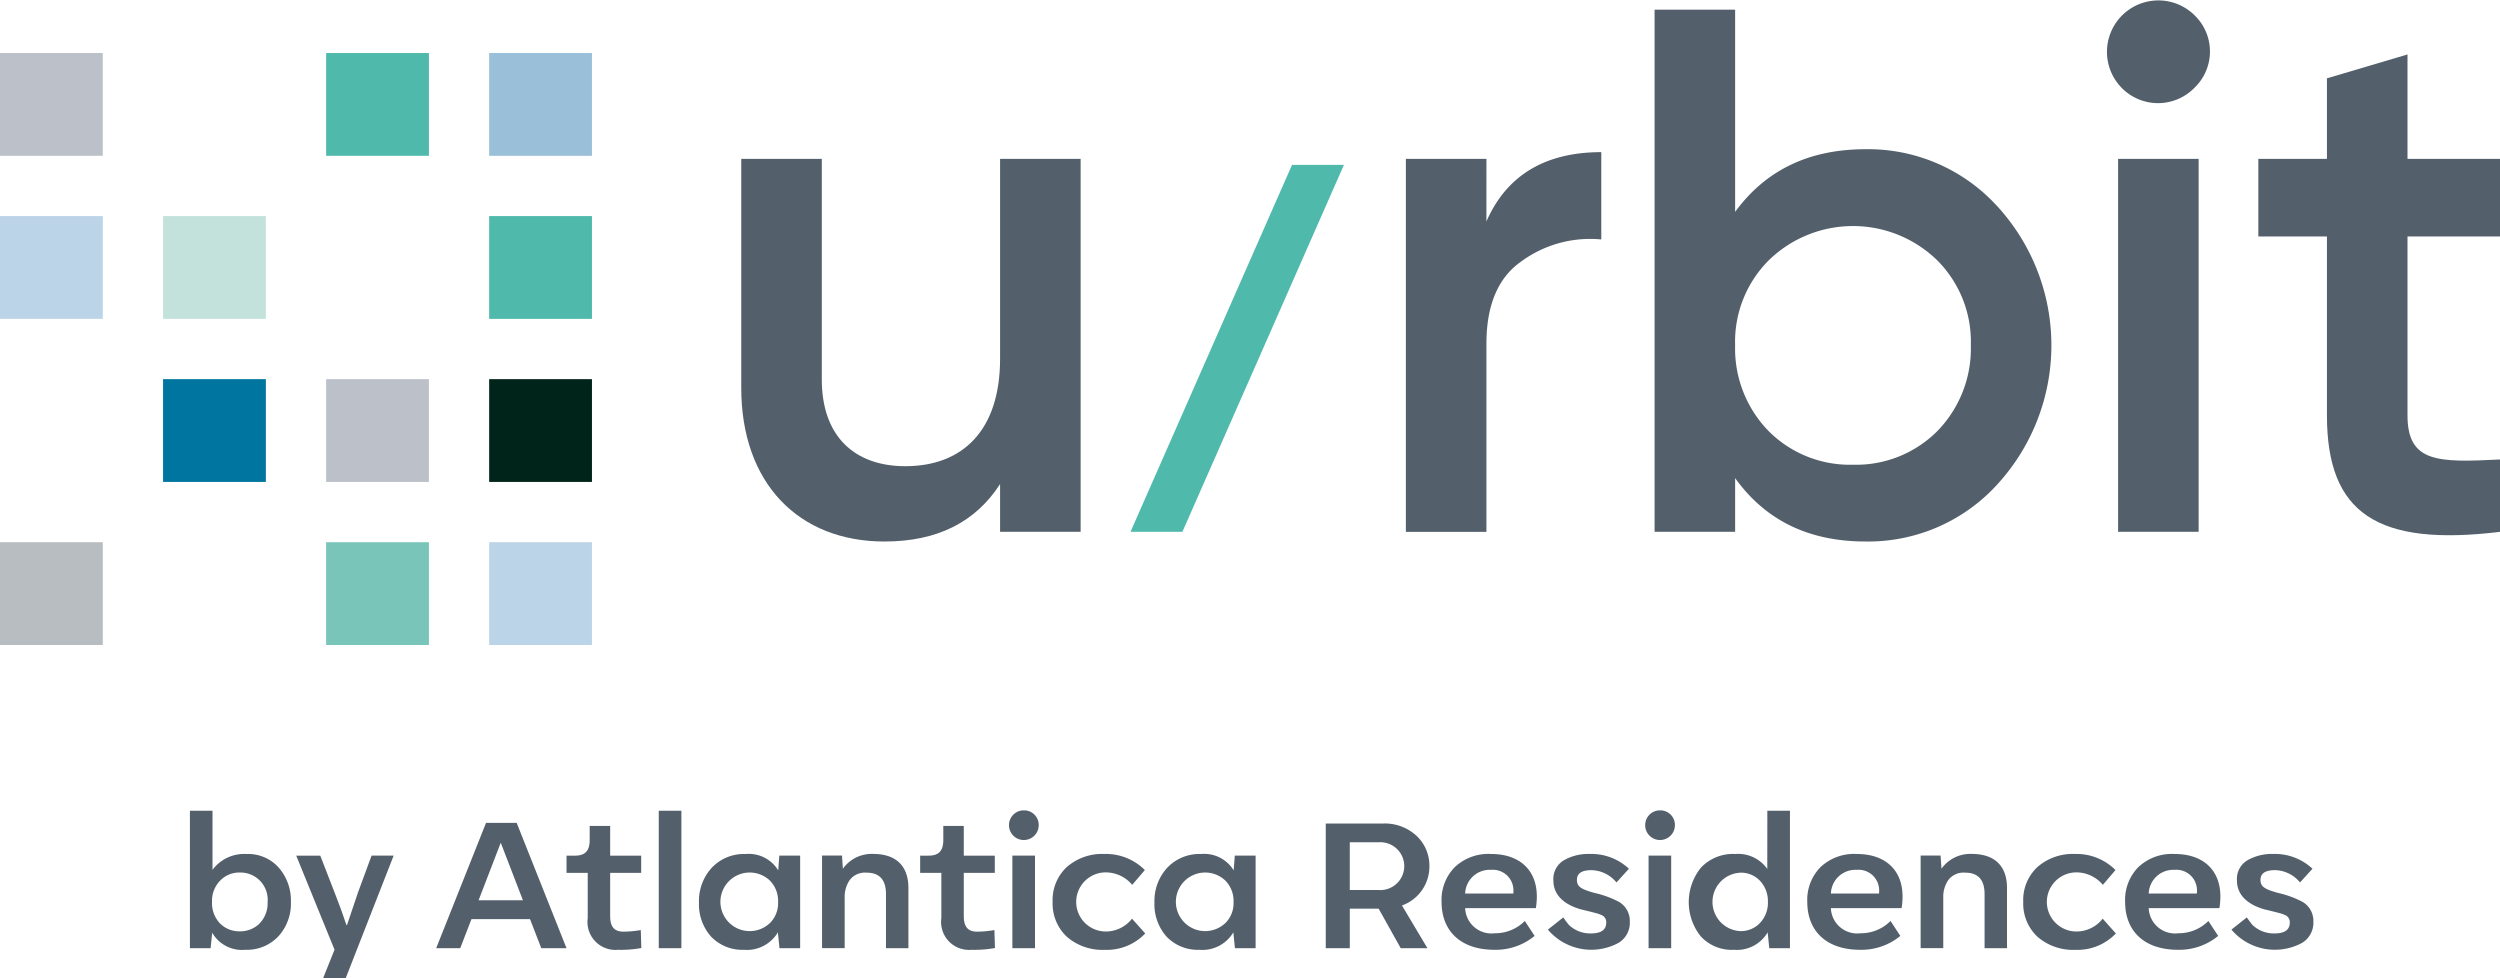
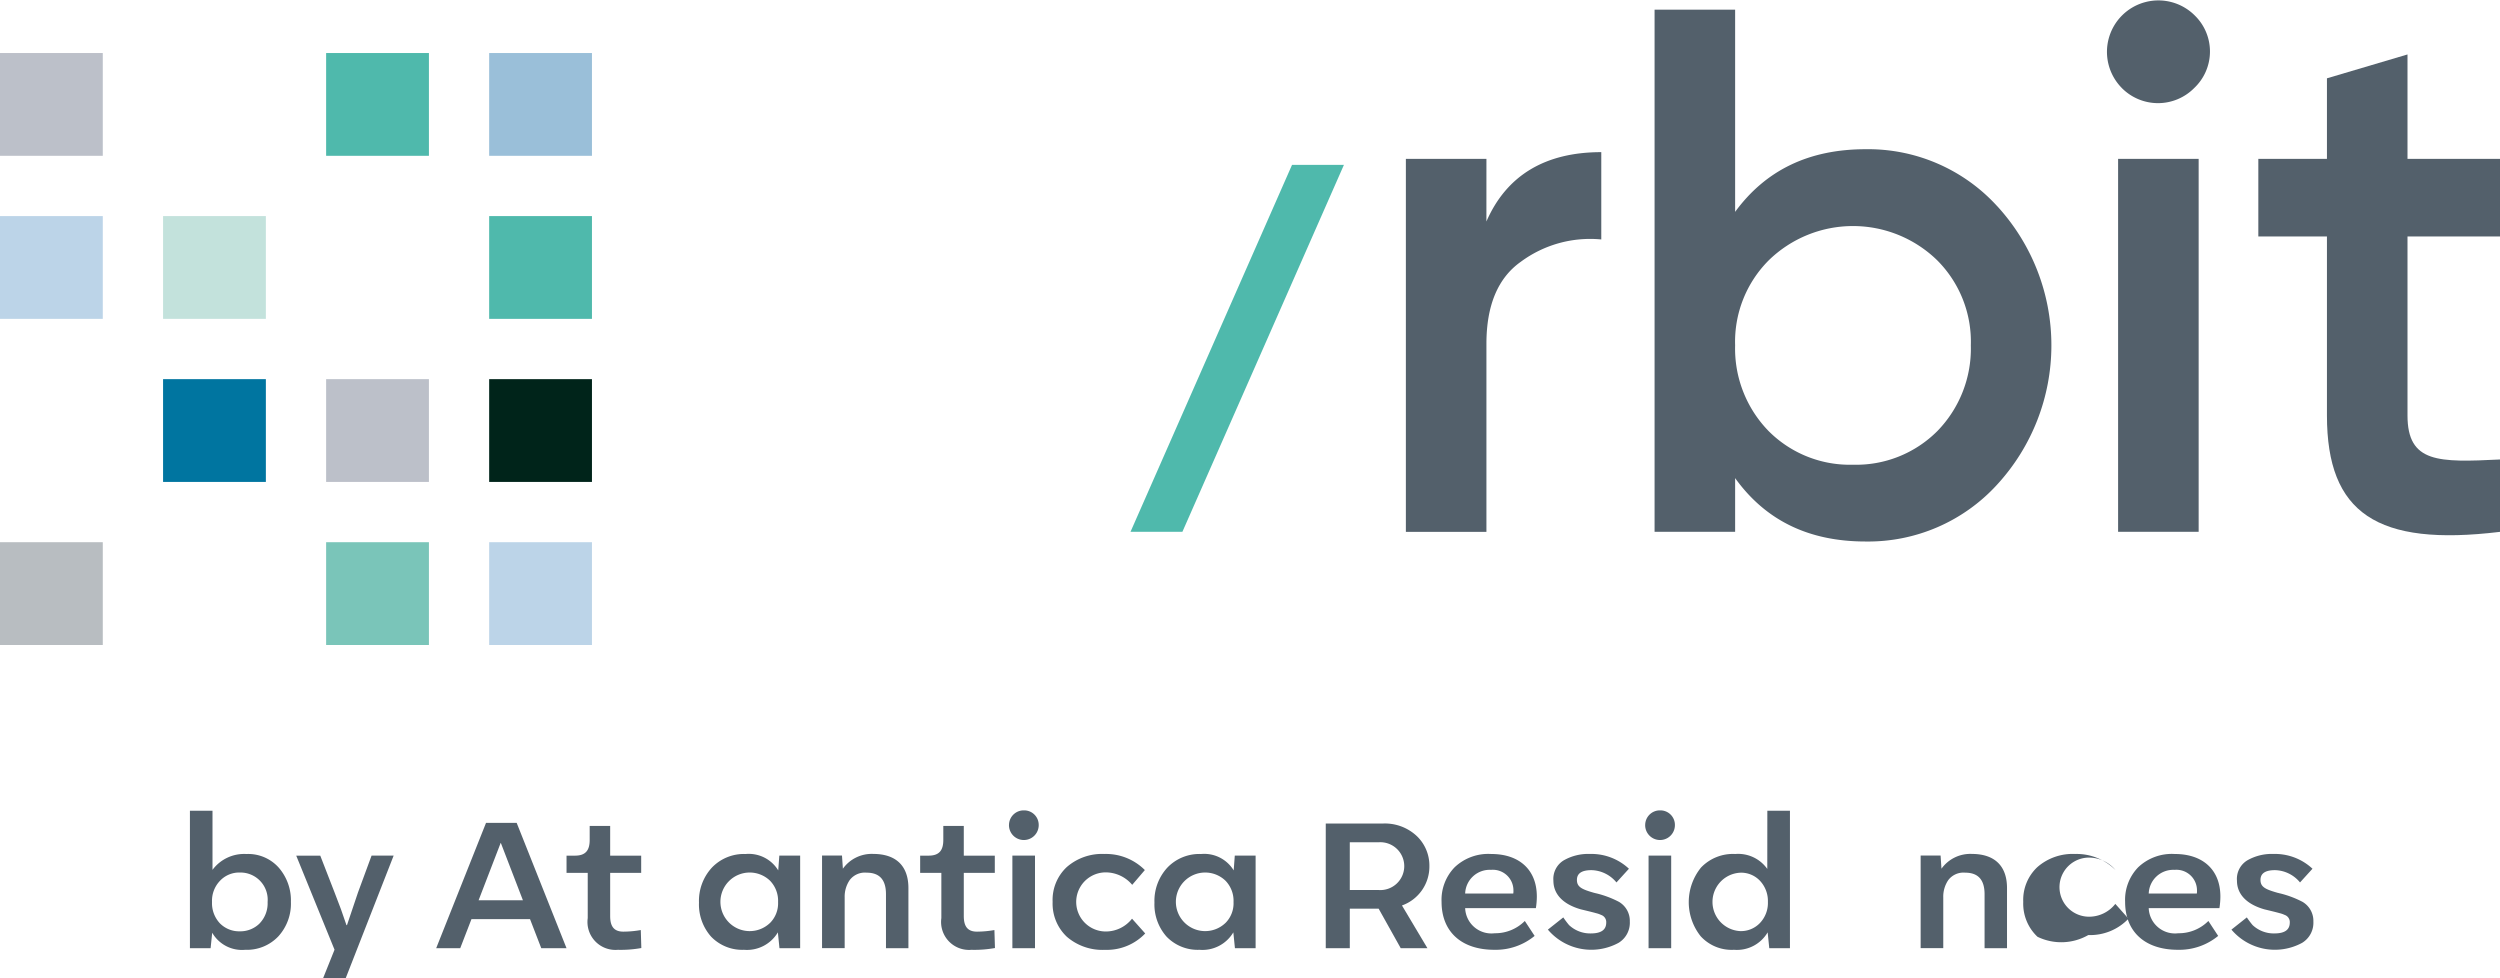
<svg xmlns="http://www.w3.org/2000/svg" width="217.621" height="85.175" viewBox="0 0 217.621 85.175">
  <defs>
    <style>.a{fill:#4fb9ac;}.b{fill:#53606b;}.c{fill:#bcc0c9;}.d{fill:#9abfd9;}.e{fill:#bcd4e8;}.f{fill:#c3e2dc;}.g{fill:#0075a0;}.h{fill:#00241a;}.i{fill:#b8bdc1;}.j{fill:#7ac5b9;}</style>
  </defs>
  <g transform="translate(-806.905 -395.195)">
    <path class="a" d="M1180.377,446.958l-14.06,31.94H1161.8l14.06-31.94Z" transform="translate(-256.486 -37.41)" />
-     <path class="b" d="M1062.14,445.07h7.012v32.464h-7.012v-4.156c-2.143,3.311-5.454,5-10.064,5-7.467,0-12.466-5.064-12.466-13.375V445.07h7.012v19.219c0,4.869,2.792,7.532,7.272,7.532,4.934,0,8.246-3.052,8.246-9.35Z" transform="translate(-168.18 -36.045)" />
    <path class="b" d="M1255.26,449c1.753-4.026,5.129-6.038,10-6.038v7.6a10.145,10.145,0,0,0-7.012,1.948c-2.012,1.429-2.986,3.831-2.986,7.142v16.362h-7.012V443.548h7.012Z" transform="translate(-318.966 -34.523)" />
    <path class="b" d="M1356.133,415.315a17.92,17.92,0,0,1,0,24.283,15.192,15.192,0,0,1-11.427,4.934c-4.935,0-8.7-1.818-11.363-5.518v4.674h-7.012v-45.45h7.012v17.6c2.662-3.636,6.427-5.454,11.363-5.454a15.192,15.192,0,0,1,11.427,4.934m-12.531,22.53a9.983,9.983,0,0,0,7.337-2.922,10.284,10.284,0,0,0,2.922-7.467,10.029,10.029,0,0,0-2.922-7.4,10.505,10.505,0,0,0-14.674,0,10.029,10.029,0,0,0-2.922,7.4,10.283,10.283,0,0,0,2.922,7.467,9.983,9.983,0,0,0,7.337,2.922" transform="translate(-375.398 -2.2)" />
    <path class="b" d="M1469.595,402.858a4.476,4.476,0,0,1,6.362-6.3,4.373,4.373,0,0,1-.064,6.3,4.429,4.429,0,0,1-6.3,0m-.325,6.167h7.012v32.464h-7.012Z" transform="translate(-477.986)" />
    <path class="b" d="M1536.907,428.132h-8.052v15.583c0,4.155,2.727,4.09,8.052,3.831v6.3c-10.714,1.3-15.064-1.623-15.064-10.128V428.132h-5.973v-6.753h5.973v-7.012l7.012-2.078v9.09h8.052Z" transform="translate(-512.381 -12.354)" />
    <rect class="c" width="8.948" height="8.947" transform="translate(806.904 399.811)" />
    <rect class="a" width="8.948" height="8.947" transform="translate(835.294 399.811)" />
    <rect class="d" width="8.948" height="8.947" transform="translate(849.486 399.811)" />
    <rect class="e" width="8.948" height="8.947" transform="translate(806.904 414.005)" />
    <rect class="f" width="8.948" height="8.947" transform="translate(821.1 414.005)" />
    <rect class="a" width="8.948" height="8.947" transform="translate(849.486 414.005)" />
    <rect class="g" width="8.948" height="8.947" transform="translate(821.1 428.199)" />
    <rect class="c" width="8.948" height="8.947" transform="translate(835.294 428.199)" />
    <rect class="h" width="8.948" height="8.947" transform="translate(849.486 428.199)" />
    <rect class="i" width="8.948" height="8.948" transform="translate(806.904 442.393)" />
    <rect class="j" width="8.948" height="8.948" transform="translate(835.294 442.393)" />
    <rect class="e" width="8.948" height="8.948" transform="translate(849.486 442.393)" />
    <g transform="translate(823.439 465.737)">
      <path class="b" d="M874.271,654.671a4.339,4.339,0,0,1,1.054,2.976,4.226,4.226,0,0,1-1.1,3.007,3.772,3.772,0,0,1-2.883,1.163,2.991,2.991,0,0,1-2.868-1.488l-.139,1.349h-1.8V649.711H868.5v5.146a3.432,3.432,0,0,1,2.945-1.379A3.563,3.563,0,0,1,874.271,654.671Zm-1.674,4.852a2.515,2.515,0,0,0,.7-1.86,2.371,2.371,0,0,0-2.418-2.573,2.293,2.293,0,0,0-1.721.713,2.514,2.514,0,0,0-.7,1.86,2.556,2.556,0,0,0,.682,1.845,2.35,2.35,0,0,0,1.736.7A2.387,2.387,0,0,0,872.6,659.523Z" transform="translate(-866.536 -649.68)" />
      <path class="b" d="M906.464,663.8h1.922l-4.185,10.7h-1.968l1.008-2.511-3.333-8.184H902l1.24,3.193c.4,1.008.744,1.953,1.038,2.852h.047l.961-2.852Z" transform="translate(-890.654 -659.861)" />
      <path class="b" d="M952.99,664.424l-.977-2.527h-5.1l-.977,2.527h-2.093l4.34-10.912h2.666l4.34,10.912Zm-5.456-4.17h3.86l-1.922-4.991h-.016Z" transform="translate(-922.408 -652.427)" />
      <path class="b" d="M986.607,662.491v-3.937h-1.845v-1.5h.744c.93,0,1.271-.48,1.271-1.364v-1.224h1.783v2.589h2.7v1.5h-2.7v3.751c0,.822.263,1.364,1.147,1.364a8.936,8.936,0,0,0,1.519-.139l.047,1.566a10.148,10.148,0,0,1-2.046.155A2.433,2.433,0,0,1,986.607,662.491Z" transform="translate(-951.98 -653.114)" />
-       <path class="b" d="M1013.716,661.677V649.711h1.969v11.966Z" transform="translate(-972.905 -649.68)" />
      <path class="b" d="M1033.34,663.434h1.813v8.06h-1.8l-.14-1.379a3.123,3.123,0,0,1-2.945,1.519,3.759,3.759,0,0,1-2.868-1.147,4.219,4.219,0,0,1-1.054-2.961,4.271,4.271,0,0,1,1.116-3.038,3.853,3.853,0,0,1,2.945-1.193,3,3,0,0,1,2.837,1.426Zm-.822,5.875a2.418,2.418,0,0,0,.713-1.829,2.514,2.514,0,0,0-.7-1.86,2.55,2.55,0,1,0-.016,3.689Z" transform="translate(-982.035 -659.497)" />
      <path class="b" d="M1072.492,666.256v5.239h-1.953v-4.7c0-1.256-.558-1.876-1.69-1.876a1.655,1.655,0,0,0-1.472.651,2.564,2.564,0,0,0-.434,1.5v4.418h-1.969v-8.06h1.736l.078,1.147a3.085,3.085,0,0,1,2.651-1.287C1071.484,663.295,1072.492,664.4,1072.492,666.256Z" transform="translate(-1009.95 -659.497)" />
      <path class="b" d="M1097.618,662.491v-3.937h-1.845v-1.5h.744c.93,0,1.271-.48,1.271-1.364v-1.224h1.783v2.589h2.7v1.5h-2.7v3.751c0,.822.264,1.364,1.147,1.364a8.935,8.935,0,0,0,1.519-.139l.047,1.566a10.145,10.145,0,0,1-2.046.155A2.433,2.433,0,0,1,1097.618,662.491Z" transform="translate(-1032.209 -653.114)" />
      <path class="b" d="M1123.666,650.885a1.277,1.277,0,0,1,1.3-1.286,1.264,1.264,0,0,1,1.286,1.286,1.294,1.294,0,0,1-2.589,0Zm.294,10.711v-8.06h1.969v8.06Z" transform="translate(-1052.368 -649.599)" />
      <path class="b" d="M1138.6,670.5a3.96,3.96,0,0,1-1.24-3.038,3.915,3.915,0,0,1,1.224-3.023,4.663,4.663,0,0,1,3.286-1.147,4.778,4.778,0,0,1,3.518,1.4l-1.1,1.287a3.025,3.025,0,0,0-2.31-1.085,2.573,2.573,0,1,0,.016,5.146,2.9,2.9,0,0,0,2.278-1.116l1.147,1.287a4.6,4.6,0,0,1-3.5,1.426A4.734,4.734,0,0,1,1138.6,670.5Z" transform="translate(-1062.265 -659.497)" />
      <path class="b" d="M1176.324,663.434h1.813v8.06h-1.8l-.139-1.379a3.123,3.123,0,0,1-2.945,1.519,3.759,3.759,0,0,1-2.868-1.147,4.218,4.218,0,0,1-1.054-2.961,4.272,4.272,0,0,1,1.116-3.038,3.853,3.853,0,0,1,2.945-1.193,3,3,0,0,1,2.837,1.426Zm-.822,5.875a2.418,2.418,0,0,0,.713-1.829,2.514,2.514,0,0,0-.7-1.86,2.55,2.55,0,1,0-.016,3.689Z" transform="translate(-1085.372 -659.497)" />
      <path class="b" d="M1229.741,660.866l2.217,3.72h-2.325l-1.922-3.441H1225.2v3.441h-2.093V653.735h4.929a4.053,4.053,0,0,1,3.007,1.1,3.549,3.549,0,0,1,1.085,2.6A3.594,3.594,0,0,1,1229.741,660.866Zm-4.542-5.5v4.154h2.5a2.083,2.083,0,1,0,0-4.154Z" transform="translate(-1124.236 -652.588)" />
      <path class="b" d="M1267.655,668.007H1261.5a2.288,2.288,0,0,0,2.573,2.186,3.63,3.63,0,0,0,2.62-1.069l.853,1.3a5.318,5.318,0,0,1-3.5,1.209c-2.93,0-4.6-1.628-4.6-4.17a4.068,4.068,0,0,1,1.132-3.007,4.251,4.251,0,0,1,3.193-1.162c2.464,0,3.968,1.4,3.968,3.7A6.481,6.481,0,0,1,1267.655,668.007Zm-6.154-1.271h4.185a.893.893,0,0,0,.016-.233,1.793,1.793,0,0,0-1.953-1.829A2.136,2.136,0,0,0,1261.5,666.736Z" transform="translate(-1150.494 -659.497)" />
      <path class="b" d="M1292.811,669.883l1.348-1.069a8.244,8.244,0,0,0,.5.666,2.689,2.689,0,0,0,1.891.729c.9,0,1.348-.31,1.348-.946a.658.658,0,0,0-.449-.667,2.24,2.24,0,0,0-.45-.155c-.263-.077-.977-.248-1.3-.326-1.488-.418-2.4-1.271-2.4-2.5a1.884,1.884,0,0,1,.9-1.767,4.281,4.281,0,0,1,2.279-.558,4.785,4.785,0,0,1,3.395,1.287l-1.085,1.193a2.906,2.906,0,0,0-2.17-1.07c-.853,0-1.271.279-1.271.853,0,.62.434.822,1.534,1.132.047,0,.093.031.14.031a8.678,8.678,0,0,1,1.984.744,1.917,1.917,0,0,1,.946,1.721,2.044,2.044,0,0,1-.977,1.845,4.957,4.957,0,0,1-6.154-1.147Z" transform="translate(-1174.612 -659.497)" />
      <path class="b" d="M1323.386,650.885a1.277,1.277,0,0,1,1.3-1.286,1.264,1.264,0,0,1,1.287,1.286,1.294,1.294,0,0,1-2.589,0Zm.294,10.711v-8.06h1.969v8.06Z" transform="translate(-1196.709 -649.599)" />
      <path class="b" d="M1343.916,649.711h1.968v11.966h-1.8l-.14-1.38a3.1,3.1,0,0,1-2.93,1.519,3.652,3.652,0,0,1-2.9-1.178,4.773,4.773,0,0,1,.031-5.983,3.843,3.843,0,0,1,2.976-1.178,3.1,3.1,0,0,1,2.79,1.3Zm-.651,9.781a2.527,2.527,0,0,0,.7-1.845,2.569,2.569,0,0,0-.682-1.829,2.246,2.246,0,0,0-1.72-.713,2.545,2.545,0,0,0,0,5.084A2.28,2.28,0,0,0,1343.265,659.492Z" transform="translate(-1206.606 -649.68)" />
-       <path class="b" d="M1382.467,668.007h-6.154a2.288,2.288,0,0,0,2.573,2.186,3.631,3.631,0,0,0,2.62-1.069l.852,1.3a5.317,5.317,0,0,1-3.5,1.209c-2.929,0-4.6-1.628-4.6-4.17a4.069,4.069,0,0,1,1.132-3.007,4.252,4.252,0,0,1,3.193-1.162c2.465,0,3.968,1.4,3.968,3.7A6.481,6.481,0,0,1,1382.467,668.007Zm-6.154-1.271h4.185a.893.893,0,0,0,.016-.233,1.793,1.793,0,0,0-1.953-1.829A2.136,2.136,0,0,0,1376.314,666.736Z" transform="translate(-1233.471 -659.497)" />
      <path class="b" d="M1417.377,666.256v5.239h-1.953v-4.7c0-1.256-.558-1.876-1.69-1.876a1.655,1.655,0,0,0-1.472.651,2.561,2.561,0,0,0-.434,1.5v4.418h-1.969v-8.06h1.736l.077,1.147a3.086,3.086,0,0,1,2.651-1.287C1416.369,663.295,1417.377,664.4,1417.377,666.256Z" transform="translate(-1259.204 -659.497)" />
-       <path class="b" d="M1443.3,670.5a3.96,3.96,0,0,1-1.24-3.038,3.914,3.914,0,0,1,1.225-3.023,4.662,4.662,0,0,1,3.286-1.147,4.778,4.778,0,0,1,3.519,1.4l-1.1,1.287a3.025,3.025,0,0,0-2.309-1.085,2.573,2.573,0,1,0,.015,5.146,2.9,2.9,0,0,0,2.279-1.116l1.147,1.287a4.6,4.6,0,0,1-3.5,1.426A4.734,4.734,0,0,1,1443.3,670.5Z" transform="translate(-1282.474 -659.497)" />
+       <path class="b" d="M1443.3,670.5a3.96,3.96,0,0,1-1.24-3.038,3.914,3.914,0,0,1,1.225-3.023,4.662,4.662,0,0,1,3.286-1.147,4.778,4.778,0,0,1,3.519,1.4a3.025,3.025,0,0,0-2.309-1.085,2.573,2.573,0,1,0,.015,5.146,2.9,2.9,0,0,0,2.279-1.116l1.147,1.287a4.6,4.6,0,0,1-3.5,1.426A4.734,4.734,0,0,1,1443.3,670.5Z" transform="translate(-1282.474 -659.497)" />
      <path class="b" d="M1482.244,668.007h-6.154a2.288,2.288,0,0,0,2.573,2.186,3.631,3.631,0,0,0,2.62-1.069l.852,1.3a5.317,5.317,0,0,1-3.5,1.209c-2.93,0-4.6-1.628-4.6-4.17a4.068,4.068,0,0,1,1.132-3.007,4.251,4.251,0,0,1,3.193-1.162c2.465,0,3.968,1.4,3.968,3.7A6.5,6.5,0,0,1,1482.244,668.007Zm-6.154-1.271h4.185a.893.893,0,0,0,.016-.233,1.793,1.793,0,0,0-1.953-1.829A2.136,2.136,0,0,0,1476.091,666.736Z" transform="translate(-1305.581 -659.497)" />
      <path class="b" d="M1507.4,669.883l1.348-1.069a8.273,8.273,0,0,0,.5.666,2.689,2.689,0,0,0,1.891.729c.9,0,1.348-.31,1.348-.946a.658.658,0,0,0-.449-.667,2.233,2.233,0,0,0-.449-.155c-.263-.077-.977-.248-1.3-.326-1.488-.418-2.4-1.271-2.4-2.5a1.884,1.884,0,0,1,.9-1.767,4.281,4.281,0,0,1,2.279-.558,4.785,4.785,0,0,1,3.395,1.287l-1.085,1.193a2.906,2.906,0,0,0-2.17-1.07c-.852,0-1.271.279-1.271.853,0,.62.434.822,1.535,1.132.046,0,.093.031.139.031a8.67,8.67,0,0,1,1.984.744,1.917,1.917,0,0,1,.946,1.721,2.044,2.044,0,0,1-.977,1.845,4.957,4.957,0,0,1-6.154-1.147Z" transform="translate(-1329.699 -659.497)" />
    </g>
  </g>
</svg>